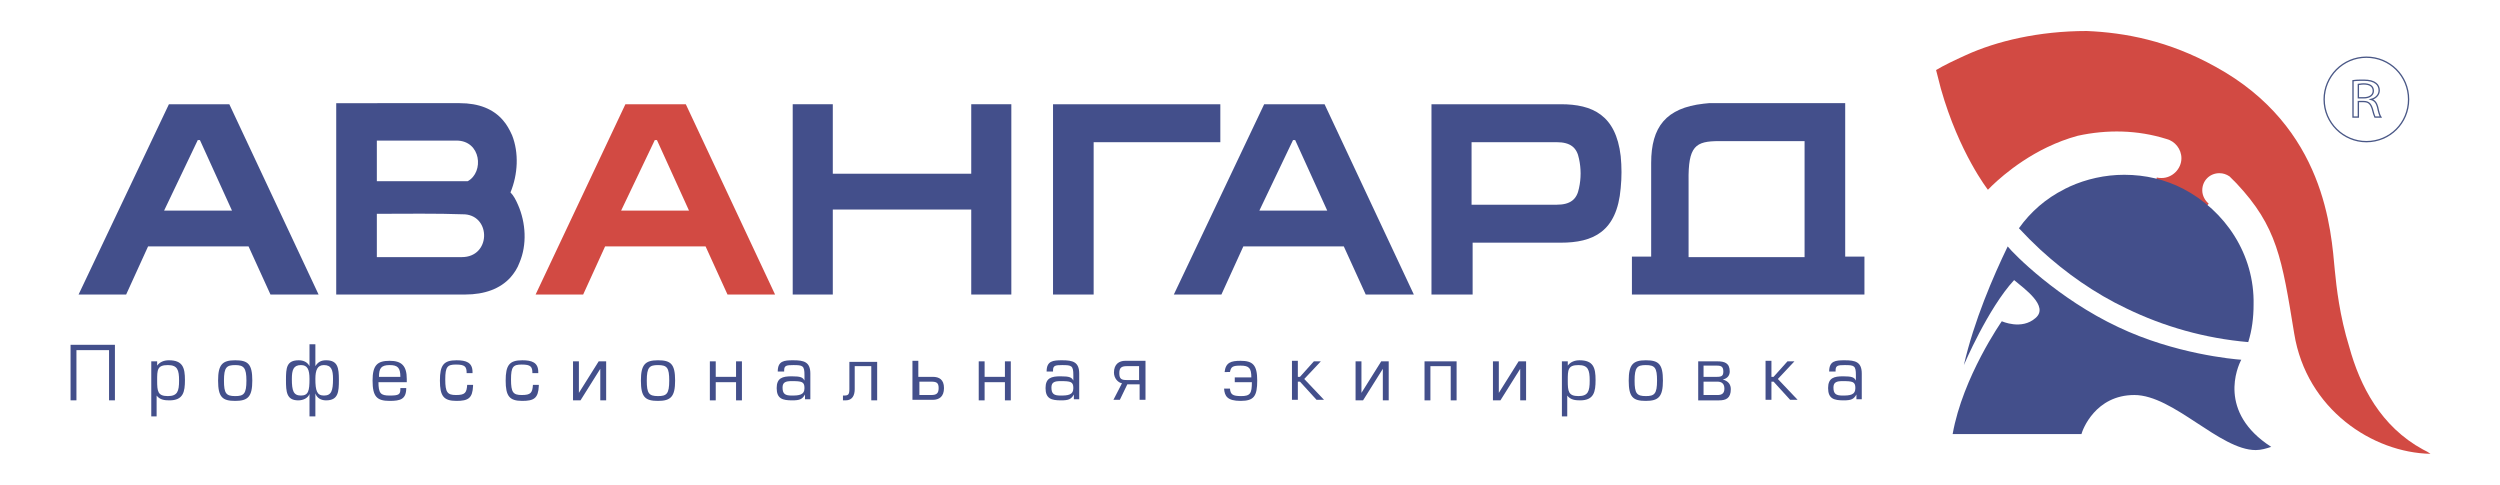
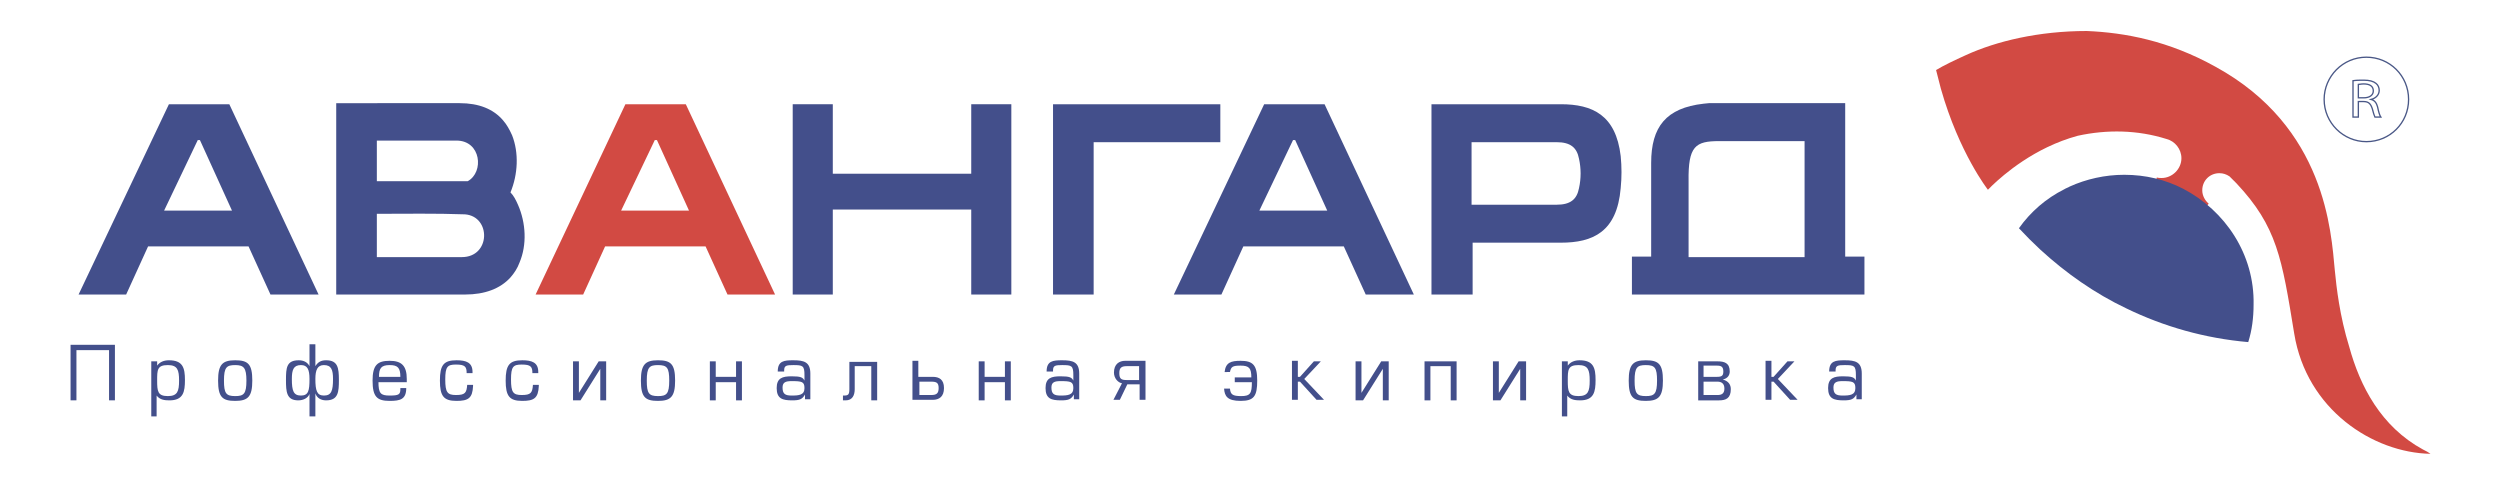
<svg xmlns="http://www.w3.org/2000/svg" id="Слой_1" x="0px" y="0px" viewBox="0 0 467.7 90.7" xml:space="preserve">
  <g>
    <path fill="#434F8B" d="M21.5,64.5v10.4h-1.1v-9.4h-6.1v9.4h-1.1V64.5H21.5z" />
    <path fill="#434F8B" d="M29.4,77.9h-1.1V67.6h1.1v0.8c0.5-0.7,1.3-1,2.2-1c2.6,0,3,1.4,3,3.7c0,2.2-0.3,3.8-2.9,3.8 c-0.9,0-1.8-0.1-2.4-0.9V77.9z M29.4,71.2c0,2,0.1,2.9,2,2.9c1.8,0,2.1-0.9,2.1-2.9c0-2-0.3-2.9-2.1-2.9 C29.4,68.3,29.4,69.2,29.4,71.2z" />
    <path fill="#434F8B" d="M44,75c-2.4,0-3.2-0.7-3.2-3.8c0-3,0.8-3.8,3.2-3.8c2.4,0,3.2,0.7,3.2,3.8C47.2,74.2,46.4,75,44,75z M44,68.3c-1.6,0-2.1,0.4-2.1,2.9c0,2.4,0.4,2.9,2.1,2.9c1.6,0,2.1-0.4,2.1-2.9C46.1,68.8,45.6,68.3,44,68.3z" />
    <path fill="#434F8B" d="M57.9,73.7c-0.3,0.8-1.2,1.2-2.1,1.2c-2.2,0-2.3-1.6-2.3-3.8c0-2.3,0.1-3.7,2.4-3.7c0.8,0,1.6,0.3,2,1.1 v-4.1H59v4.1c0.5-0.8,1.1-1.1,2-1.1c2.2,0,2.4,1.4,2.4,3.7c0,2.2-0.1,3.8-2.4,3.8c-0.9,0-1.7-0.4-2-1.3v4.3h-1.1V73.7z M54.6,70.9 c0,2.2,0.3,3.1,1.7,3.1c1.4,0,1.6-0.9,1.6-3.1c0-1.8-0.4-2.6-1.6-2.6C54.9,68.3,54.6,69.2,54.6,70.9z M59,70.9 c0,2.2,0.3,3.1,1.6,3.1c1.4,0,1.7-0.9,1.7-3.1c0-1.7-0.3-2.6-1.7-2.6C59.4,68.3,59,69.2,59,70.9z" />
    <path fill="#434F8B" d="M70.8,71.4c0,2.2,0.4,2.6,2.1,2.6c1.7,0,2-0.2,2-1.2v-0.2H76c0,2.1-1.1,2.4-3.1,2.4c-2.4,0-3.2-0.8-3.2-3.8 c0-2.9,0.9-3.7,3.2-3.7c2.2,0,3.2,0.9,3.2,3.4v0.6H70.8z M74.9,70.5c0-1.7-0.5-2.2-2-2.2c-1.6,0-2,0.6-2,2.2H74.9z" />
    <path fill="#434F8B" d="M88.5,72.2c-0.1,2.3-0.9,2.8-3.1,2.8c-2.4,0-3.1-0.9-3.1-3.8c0-2.9,0.7-3.8,3.1-3.8c1.8,0,3,0.4,3,2.2v0.2 h-1.1c0-1.2-0.3-1.6-2-1.6c-1.6,0-2,0.4-2,2.8c0,2.4,0.4,2.9,2,2.9c1.7,0,2-0.4,2.1-1.9H88.5z" />
    <path fill="#434F8B" d="M100.8,72.2c-0.1,2.3-0.9,2.8-3.1,2.8c-2.4,0-3.1-0.9-3.1-3.8c0-2.9,0.7-3.8,3.1-3.8c1.8,0,3,0.4,3,2.2v0.2 h-1.1c0-1.2-0.3-1.6-2-1.6c-1.6,0-2,0.4-2,2.8c0,2.4,0.4,2.9,2,2.9c1.7,0,2-0.4,2.1-1.9H100.8z" />
    <path fill="#434F8B" d="M108.3,73.5l3.7-5.9h1.4v7.3h-1.1v-5.9l-3.7,5.9h-1.4v-7.3h1.1V73.5z" />
    <path fill="#434F8B" d="M123.1,75c-2.4,0-3.2-0.7-3.2-3.8c0-3,0.8-3.8,3.2-3.8c2.4,0,3.2,0.7,3.2,3.8C126.3,74.2,125.5,75,123.1,75 z M123.1,68.3c-1.6,0-2.1,0.4-2.1,2.9c0,2.4,0.4,2.9,2.1,2.9c1.6,0,2.1-0.4,2.1-2.9C125.2,68.8,124.8,68.3,123.1,68.3z" />
    <path fill="#434F8B" d="M133.9,70.5h3.8v-2.9h1.1v7.3h-1.1v-3.4h-3.8v3.4h-1.1v-7.3h1.1V70.5z" />
    <path fill="#434F8B" d="M145.5,69.5c0-2,1.2-2.1,2.9-2.1c2,0,3.2,0.3,3.2,2.5v4.8h-1l0-0.9c-0.5,0.9-1,1.1-2.4,1.1 c-1.8,0-2.9-0.3-2.9-2.3c0-1.9,1.1-2.2,2.8-2.2c1.7,0,2.1,0.2,2.4,0.8v-1c0-1.8-0.3-1.9-2.1-1.9c-1.3,0-1.7,0.1-1.7,1v0.2H145.5z M148.1,71.3c-1.1,0-1.7,0.2-1.7,1.2c0,1.2,0.5,1.5,1.7,1.5c1.4,0,2.4-0.1,2.4-1.4C150.5,71.4,150,71.3,148.1,71.3z" />
    <path fill="#434F8B" d="M164.1,67.6v7.3H163v-6.4h-3.1v4.3c0,1.1-0.4,2.1-1.7,2.1h-0.5v-0.9h0.2c0.8,0,1-0.2,1-1.2v-5.1H164.1z" />
    <path fill="#434F8B" d="M171.9,70.5h2.6c1.2,0,2.1,0.5,2.1,2.1c0,1.6-0.9,2.2-2.1,2.2h-3.8v-7.3h1.1V70.5z M171.9,73.9h2.3 c1,0,1.4-0.3,1.4-1.3c0-1-0.4-1.2-1.4-1.2h-2.2V73.9z" />
    <path fill="#434F8B" d="M184.2,70.5h3.8v-2.9h1.1v7.3H188v-3.4h-3.8v3.4h-1.1v-7.3h1.1V70.5z" />
    <path fill="#434F8B" d="M195.8,69.5c0-2,1.2-2.1,2.9-2.1c2,0,3.2,0.3,3.2,2.5v4.8h-1l0-0.9c-0.5,0.9-1,1.1-2.4,1.1 c-1.8,0-2.9-0.3-2.9-2.3c0-1.9,1.1-2.2,2.8-2.2c1.7,0,2.1,0.2,2.4,0.8v-1c0-1.8-0.3-1.9-2.1-1.9c-1.3,0-1.7,0.1-1.7,1v0.2H195.8z M198.4,71.3c-1.1,0-1.7,0.2-1.7,1.2c0,1.2,0.5,1.5,1.7,1.5c1.4,0,2.4-0.1,2.4-1.4C200.8,71.4,200.3,71.3,198.4,71.3z" />
    <path fill="#434F8B" d="M210.9,71.9l-1.4,2.9h-1.2l1.6-3.1c-0.7-0.1-1.5-0.9-1.5-2c0-1.6,1-2.2,2.1-2.2h3.8v7.3h-1.1v-2.9H210.9z M213.1,68.5h-2.3c-1,0-1.4,0.3-1.4,1.3c0,1.1,0.4,1.3,1.4,1.3h2.3V68.5z" />
    <path fill="#434F8B" d="M229.1,69.6c0.2-1.8,1.2-2.1,3-2.1c2.3,0,3.1,0.8,3.1,3.7c0,2.9-0.6,3.8-3.1,3.8c-2.5,0-3-0.9-3.1-2.3h1.1 c0.1,1.1,0.5,1.4,2.1,1.4c1.7,0,2-0.5,2-2.6H231v-0.9h3.1c0-1.7-0.4-2.2-2-2.2c-1.5,0-1.8,0.2-2,1.2H229.1z" />
    <path fill="#434F8B" d="M242.8,70.5h0.4l2.6-2.9h1.3l-3.1,3.3l3.7,3.9h-1.4l-3.1-3.4h-0.4v3.4h-1.1v-7.3h1.1V70.5z" />
    <path fill="#434F8B" d="M254.7,73.5l3.7-5.9h1.4v7.3h-1.1v-5.9l-3.7,5.9h-1.4v-7.3h1.1V73.5z" />
    <path fill="#434F8B" d="M272.5,67.6v7.3h-1.1v-6.4h-3.8v6.4h-1.1v-7.3H272.5z" />
    <path fill="#434F8B" d="M280.4,73.5l3.7-5.9h1.4v7.3h-1.1v-5.9l-3.7,5.9h-1.4v-7.3h1.1V73.5z" />
    <path fill="#434F8B" d="M293.3,77.9h-1.1V67.6h1.1v0.8c0.5-0.7,1.3-1,2.2-1c2.6,0,3,1.4,3,3.7c0,2.2-0.3,3.8-2.9,3.8 c-0.9,0-1.8-0.1-2.4-0.9V77.9z M293.3,71.2c0,2,0.1,2.9,2,2.9c1.8,0,2.1-0.9,2.1-2.9c0-2-0.3-2.9-2.1-2.9 C293.3,68.3,293.3,69.2,293.3,71.2z" />
    <path fill="#434F8B" d="M307.9,75c-2.4,0-3.2-0.7-3.2-3.8c0-3,0.8-3.8,3.2-3.8c2.4,0,3.2,0.7,3.2,3.8C311.1,74.2,310.3,75,307.9,75 z M307.9,68.3c-1.6,0-2.1,0.4-2.1,2.9c0,2.4,0.4,2.9,2.1,2.9c1.6,0,2.1-0.4,2.1-2.9C310,68.8,309.6,68.3,307.9,68.3z" />
    <path fill="#434F8B" d="M317.6,67.6h3.7c1.3,0,2.3,0.3,2.3,1.9c0,0.7-0.4,1.3-1.3,1.5c1.1,0.3,1.5,1,1.5,1.8c0,1.7-0.9,2.1-2.2,2.1 h-3.9V67.6z M318.7,70.5h2.5c0.9,0,1.2-0.2,1.2-1c0-0.9-0.4-1.1-1.2-1.1h-2.5V70.5z M318.7,73.9h2.6c0.7,0,1.3-0.2,1.3-1.2 c0-1-0.6-1.3-1.3-1.3h-2.6V73.9z" />
    <path fill="#434F8B" d="M331.4,70.5h0.4l2.6-2.9h1.3l-3.1,3.3l3.7,3.9h-1.4l-3.1-3.4h-0.4v3.4h-1.1v-7.3h1.1V70.5z" />
    <path fill="#434F8B" d="M342.2,69.5c0-2,1.2-2.1,2.9-2.1c2,0,3.2,0.3,3.2,2.5v4.8h-1l0-0.9c-0.5,0.9-1,1.1-2.4,1.1 c-1.8,0-2.9-0.3-2.9-2.3c0-1.9,1.1-2.2,2.8-2.2c1.7,0,2.1,0.2,2.4,0.8v-1c0-1.8-0.3-1.9-2.1-1.9c-1.3,0-1.7,0.1-1.7,1v0.2H342.2z M344.7,71.3c-1.1,0-1.7,0.2-1.7,1.2c0,1.2,0.5,1.5,1.7,1.5c1.4,0,2.4-0.1,2.4-1.4C347.1,71.4,346.6,71.3,344.7,71.3z" />
  </g>
  <path fill="#434F8B" d="M50.6,55.1l-4.1-9H27.7l-4.1,9h-8.9l16.9-35.6h11.3l16.7,35.6H50.6L50.6,55.1z M37.4,26.2L37.4,26.2H37 l-6.3,13.2h12.7L37.4,26.2z" />
  <path fill="#D24A43" d="M136.1,55.1l-4.1-9h-18.8l-4.1,9h-8.9L117,19.5h11.3L145,55.1H136.1L136.1,55.1z M122.9,26.2L122.9,26.2 h-0.4l-6.3,13.2h12.7L122.9,26.2z" />
  <path fill="#434F8B" d="M255.5,55.1l-4.1-9h-18.8l-4.1,9h-8.9l16.9-35.6h11.3l16.7,35.6H255.5L255.5,55.1z M242.3,26.2L242.3,26.2 h-0.4l-6.3,13.2h12.7L242.3,26.2z" />
  <path fill="#434F8B" d="M228.3,19.5v7.1c-7.9,0-15.8,0-23.7,0c0,9.5,0,19,0,28.5h-7.6V19.5C207.4,19.5,217.8,19.5,228.3,19.5z" />
  <path fill="#434F8B" d="M275.4,55.1h-7.6v-9.7V23.6v-4.1h24.2c5.9,0,10.3,2,11.2,9.7c0.2,2,0.2,4,0,6c-0.7,8.2-5.2,10.2-11.2,10.2 h-16.5V55.1L275.4,55.1z M295.4,29.7c-0.4-2.1-1.6-3.1-4.2-3.1h-15.9c0,3.9,0,7.8,0,11.7h15.9l0,0c2.6,0,3.8-1,4.2-3.1 C295.8,33.4,295.8,31.5,295.4,29.7z" />
  <polygon fill="#434F8B" points="181.7,19.5 189.2,19.5 189.2,55.1 181.7,55.1 181.7,39.2 155.8,39.2 155.8,55.1 148.3,55.1 148.3,19.5 155.8,19.5 155.8,32.5 181.7,32.5 " />
  <path fill="#434F8B" d="M95.5,36c0.6,0.6,1,1.4,1.4,2.3c1.5,3.4,1.7,7.5,0.3,10.8c-0.4,1.1-1,2-1.7,2.8c-1.9,2.1-4.8,3.2-8.5,3.2 H62.9V51V36.8v-2.9V23.4v-4.1H86c3.6,0,6.3,1.1,8.1,3.2c0.7,0.8,1.2,1.7,1.7,2.8C97.1,28.6,96.9,32.6,95.5,36L95.5,36z M70.5,33.9 l17,0c3.1-1.7,2.5-7.6-2.1-7.6l0,0l-14.9,0V33.9L70.5,33.9z M70.5,40c0,2.7,0,5.4,0,8.1h15.9l0,0c5.4,0,5.5-7.6,0.6-8 C81.5,39.9,76,40,70.5,40z" />
  <path fill="#434F8B" d="M345.2,19.3V48h3.6v7.1h-32.8h-7.1h-3.6V48h3.6V30.5c0-6.8,2.8-10.3,9.8-11.1c0.3,0,0.7-0.1,1-0.1 C328.1,19.3,336.6,19.3,345.2,19.3L345.2,19.3z M337.6,48V26.4c-5.3,0-10.6,0-16,0c-4.4,0-5.8,0.9-5.7,7.5l0,14.2H337.6z" />
  <path fill="none" stroke="#495786" stroke-width="0.25" stroke-miterlimit="10" d="M441.2,15.8c0.2,0,0.5-0.1,1-0.1 c1.1,0,1.8,0.4,1.8,1.3c0,0.8-0.7,1.3-1.8,1.3h-1V15.8z M440.2,21.9h1v-2.9h1c0.9,0,1.3,0.4,1.6,1.3c0.2,0.8,0.4,1.4,0.5,1.6h1.1 c-0.2-0.3-0.4-0.9-0.6-1.9c-0.2-0.7-0.5-1.2-1.2-1.4v0c0.8-0.2,1.5-0.8,1.5-1.7c0-0.5-0.2-1-0.6-1.3c-0.5-0.4-1.2-0.6-2.3-0.6 c-0.7,0-1.4,0-2,0.1V21.9z" />
  <path fill="none" stroke="#495786" stroke-width="0.25" stroke-miterlimit="10" d="M450.6,18.6c0,4.4-3.5,7.9-7.9,7.9 c-4.3,0-7.9-3.5-7.9-7.9c0-4.3,3.5-7.9,7.9-7.9C447.1,10.7,450.6,14.2,450.6,18.6z" />
-   <path fill="#434F8B" d="M419.3,67.3c-1.5-0.1-12.5-1.1-23-6.1c-11.3-5.3-19.6-13.7-20.7-15.1c-2.7,5.6-6.3,13.9-8.2,22.2 c0,0,4.5-10.6,9.4-15.9c1.9,1.6,6.6,4.9,4,7.1c-2.6,2.3-6.3,0.6-6.3,0.6s-7.3,10.4-9.2,21.1h24.1h0c0.2-0.8,2.6-7.3,9.9-7.3 c7.3,0,16,10.3,22.7,10.3c1,0,2-0.3,2.9-0.6C414.8,77.1,418.6,68.6,419.3,67.3" />
  <path fill="#D24A43" d="M453.5,84.2c-0.1,0-0.1-0.1-0.2-0.1c0,0,0,0,0,0c-7.9-4.3-11.8-11.9-13.8-19.2c-1.8-5.8-2.4-11.2-2.7-14.3 c-0.7-7.3-1.7-26.8-22.3-38.1c-8.8-4.9-17-6.4-24.1-6.7c-9,0-16.9,1.9-22.6,4.5c-2.2,1-4.1,1.9-5.6,2.8c0.3,1.2,0.6,2.4,0.9,3.5 c3.4,12,8.8,18.9,8.8,18.9s0.3-0.3,0.8-0.8c2.1-2,7.9-7.1,16-9.3c5.5-1.2,11.2-1.1,16.6,0.6v0c1.6,0.4,2.8,1.9,2.8,3.6 c0,2-1.7,3.7-3.7,3.7c-0.3,0-0.6,0-0.9-0.1l-0.7,2.9l8.5,4.4l1.9-2.4c-0.7-0.6-1.2-1.5-1.2-2.5c0-1.8,1.4-3.2,3.2-3.2 c0.7,0,1.3,0.2,1.9,0.6c0.4,0.4,0.9,0.9,1.3,1.3c7.6,8.1,8.5,14,10.8,28.1c2.3,14.2,14.7,22.3,25.5,22.5 C454.3,84.6,453.9,84.4,453.5,84.2" />
  <path fill="#434F8B" d="M408.4,35.3c-3.3-1.7-7-2.6-11-2.6c-3.6,0-7.1,0.8-10.2,2.2c-0.3,0.2-0.7,0.3-1,0.5 c-3.4,1.7-6.3,4.2-8.5,7.3c1.3,1.4,2.6,2.7,4,4c4.8,4.4,10.2,8.2,16.1,11c0,0,0,0,0,0c7,3.4,14.7,5.6,22.8,6.3c0.7-2.2,1-4.6,1-7 C421.8,47.6,416.3,39.4,408.4,35.3" />
</svg>